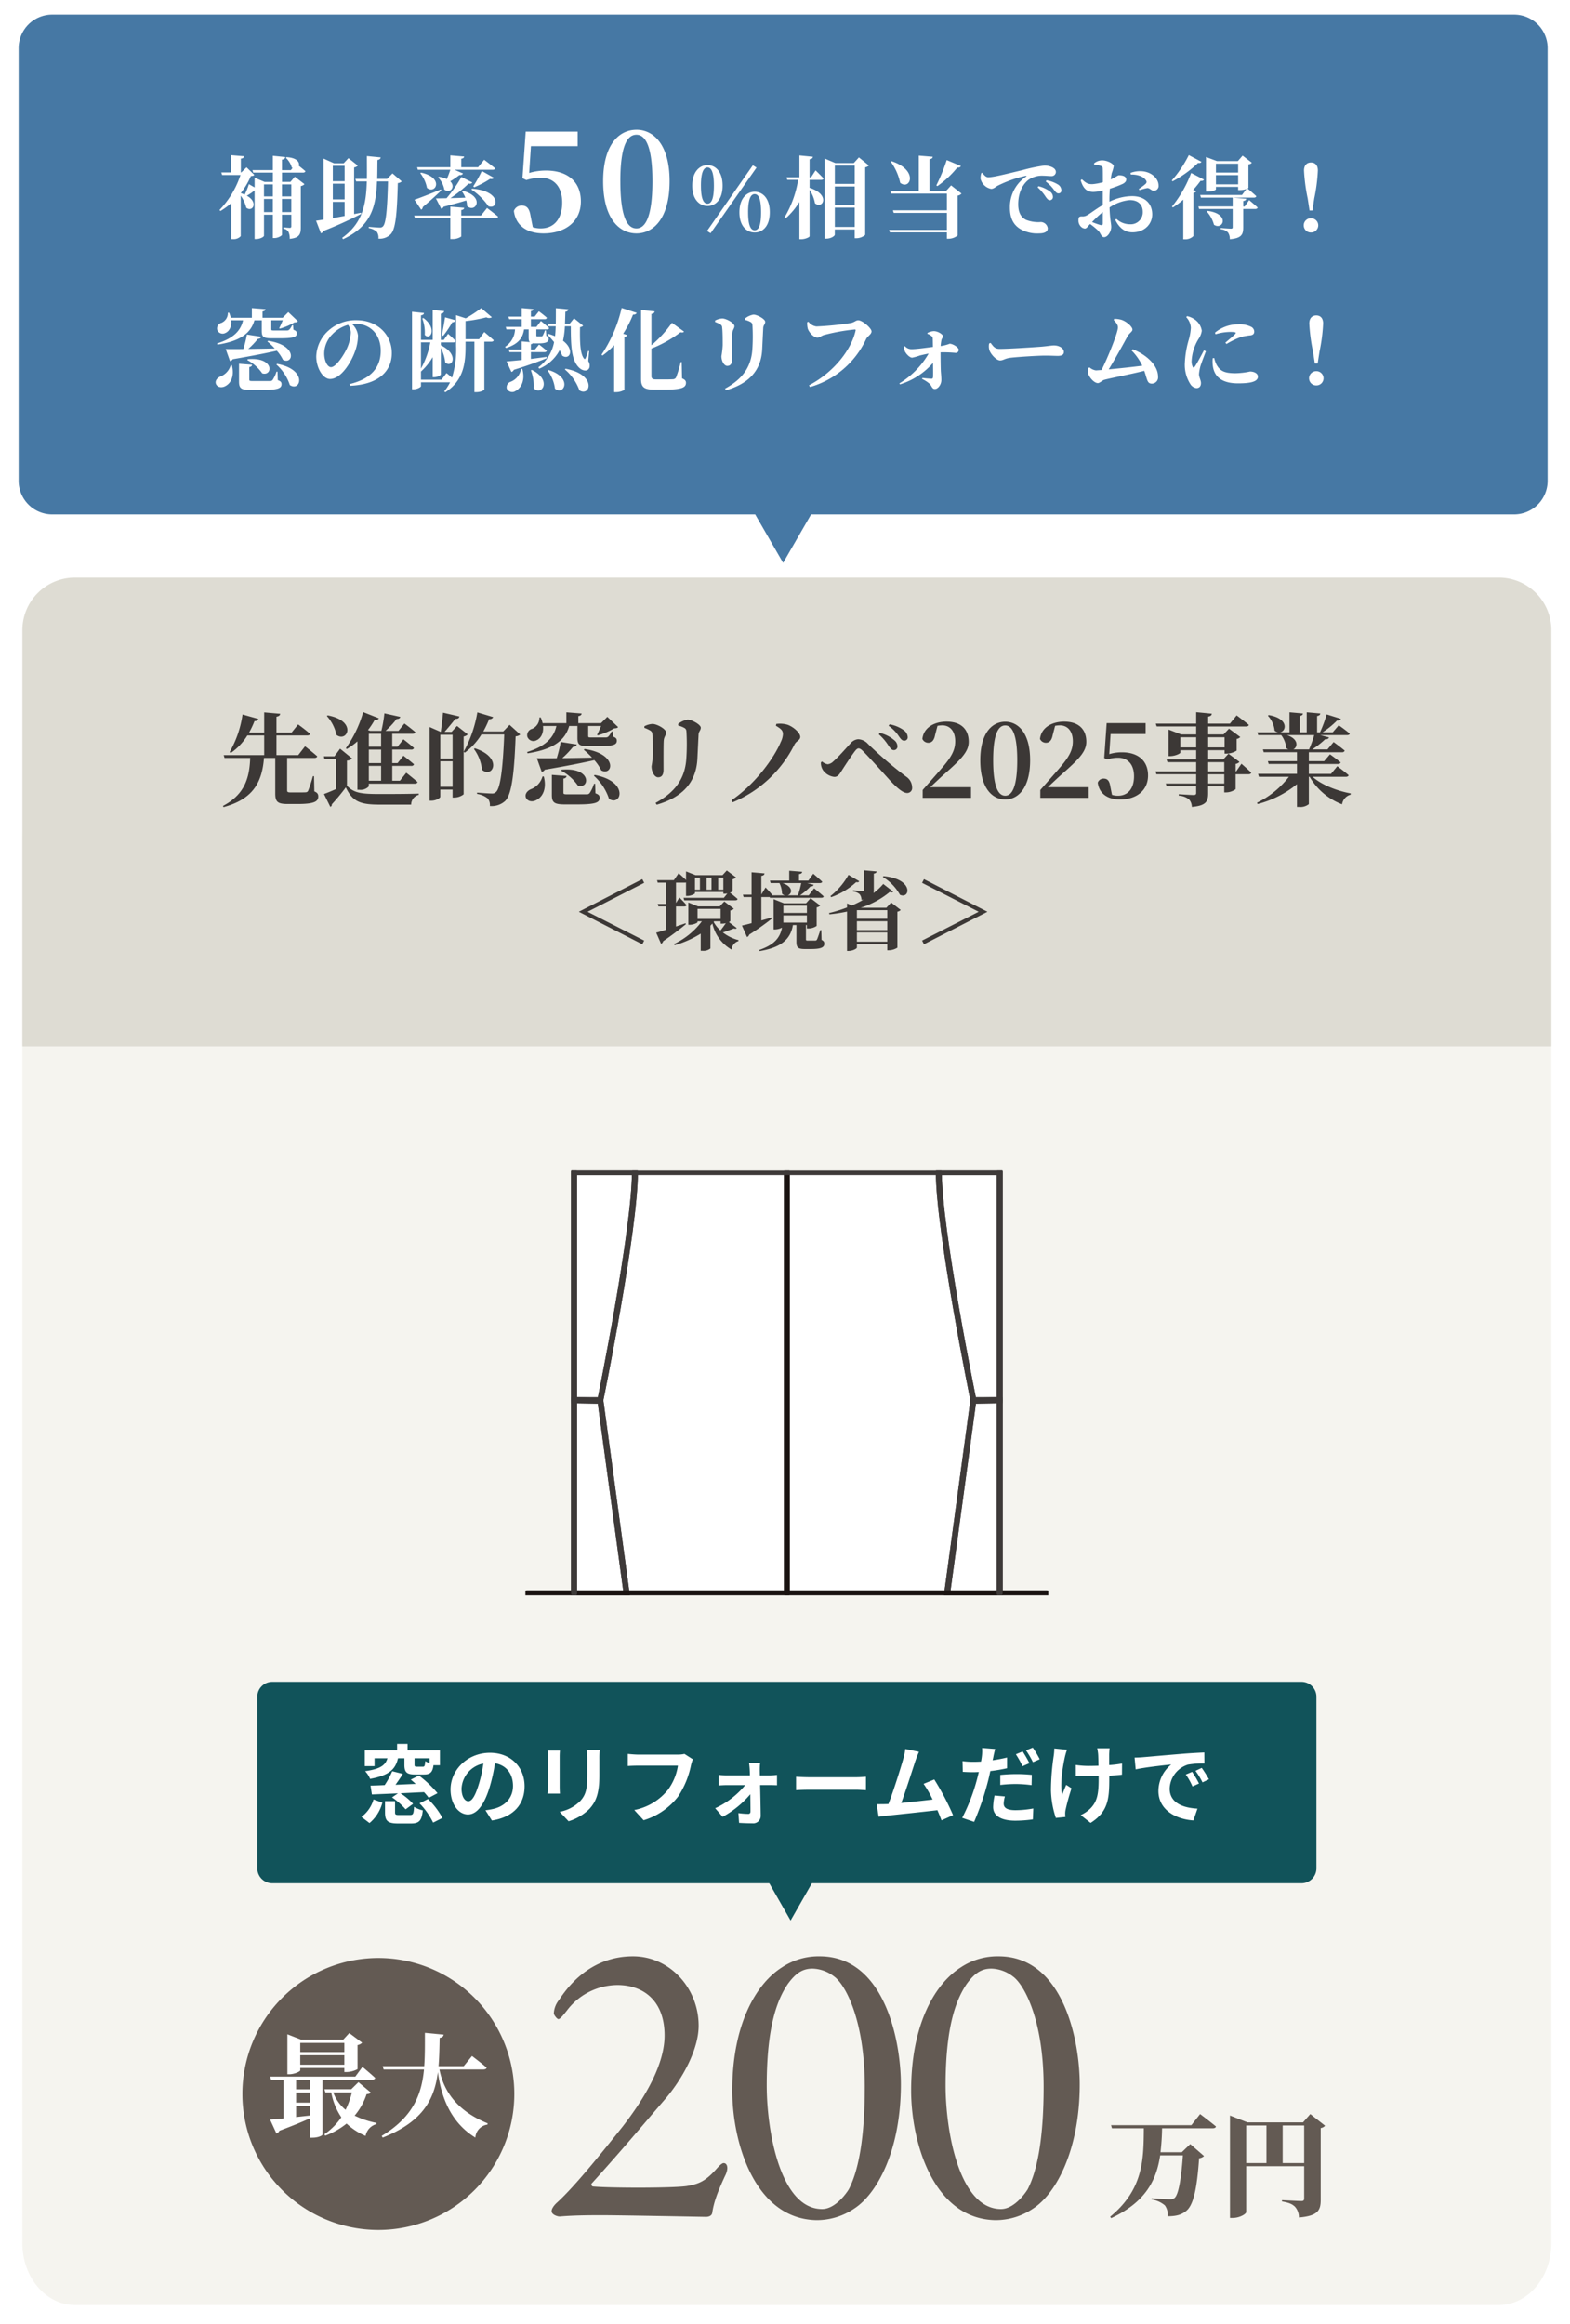
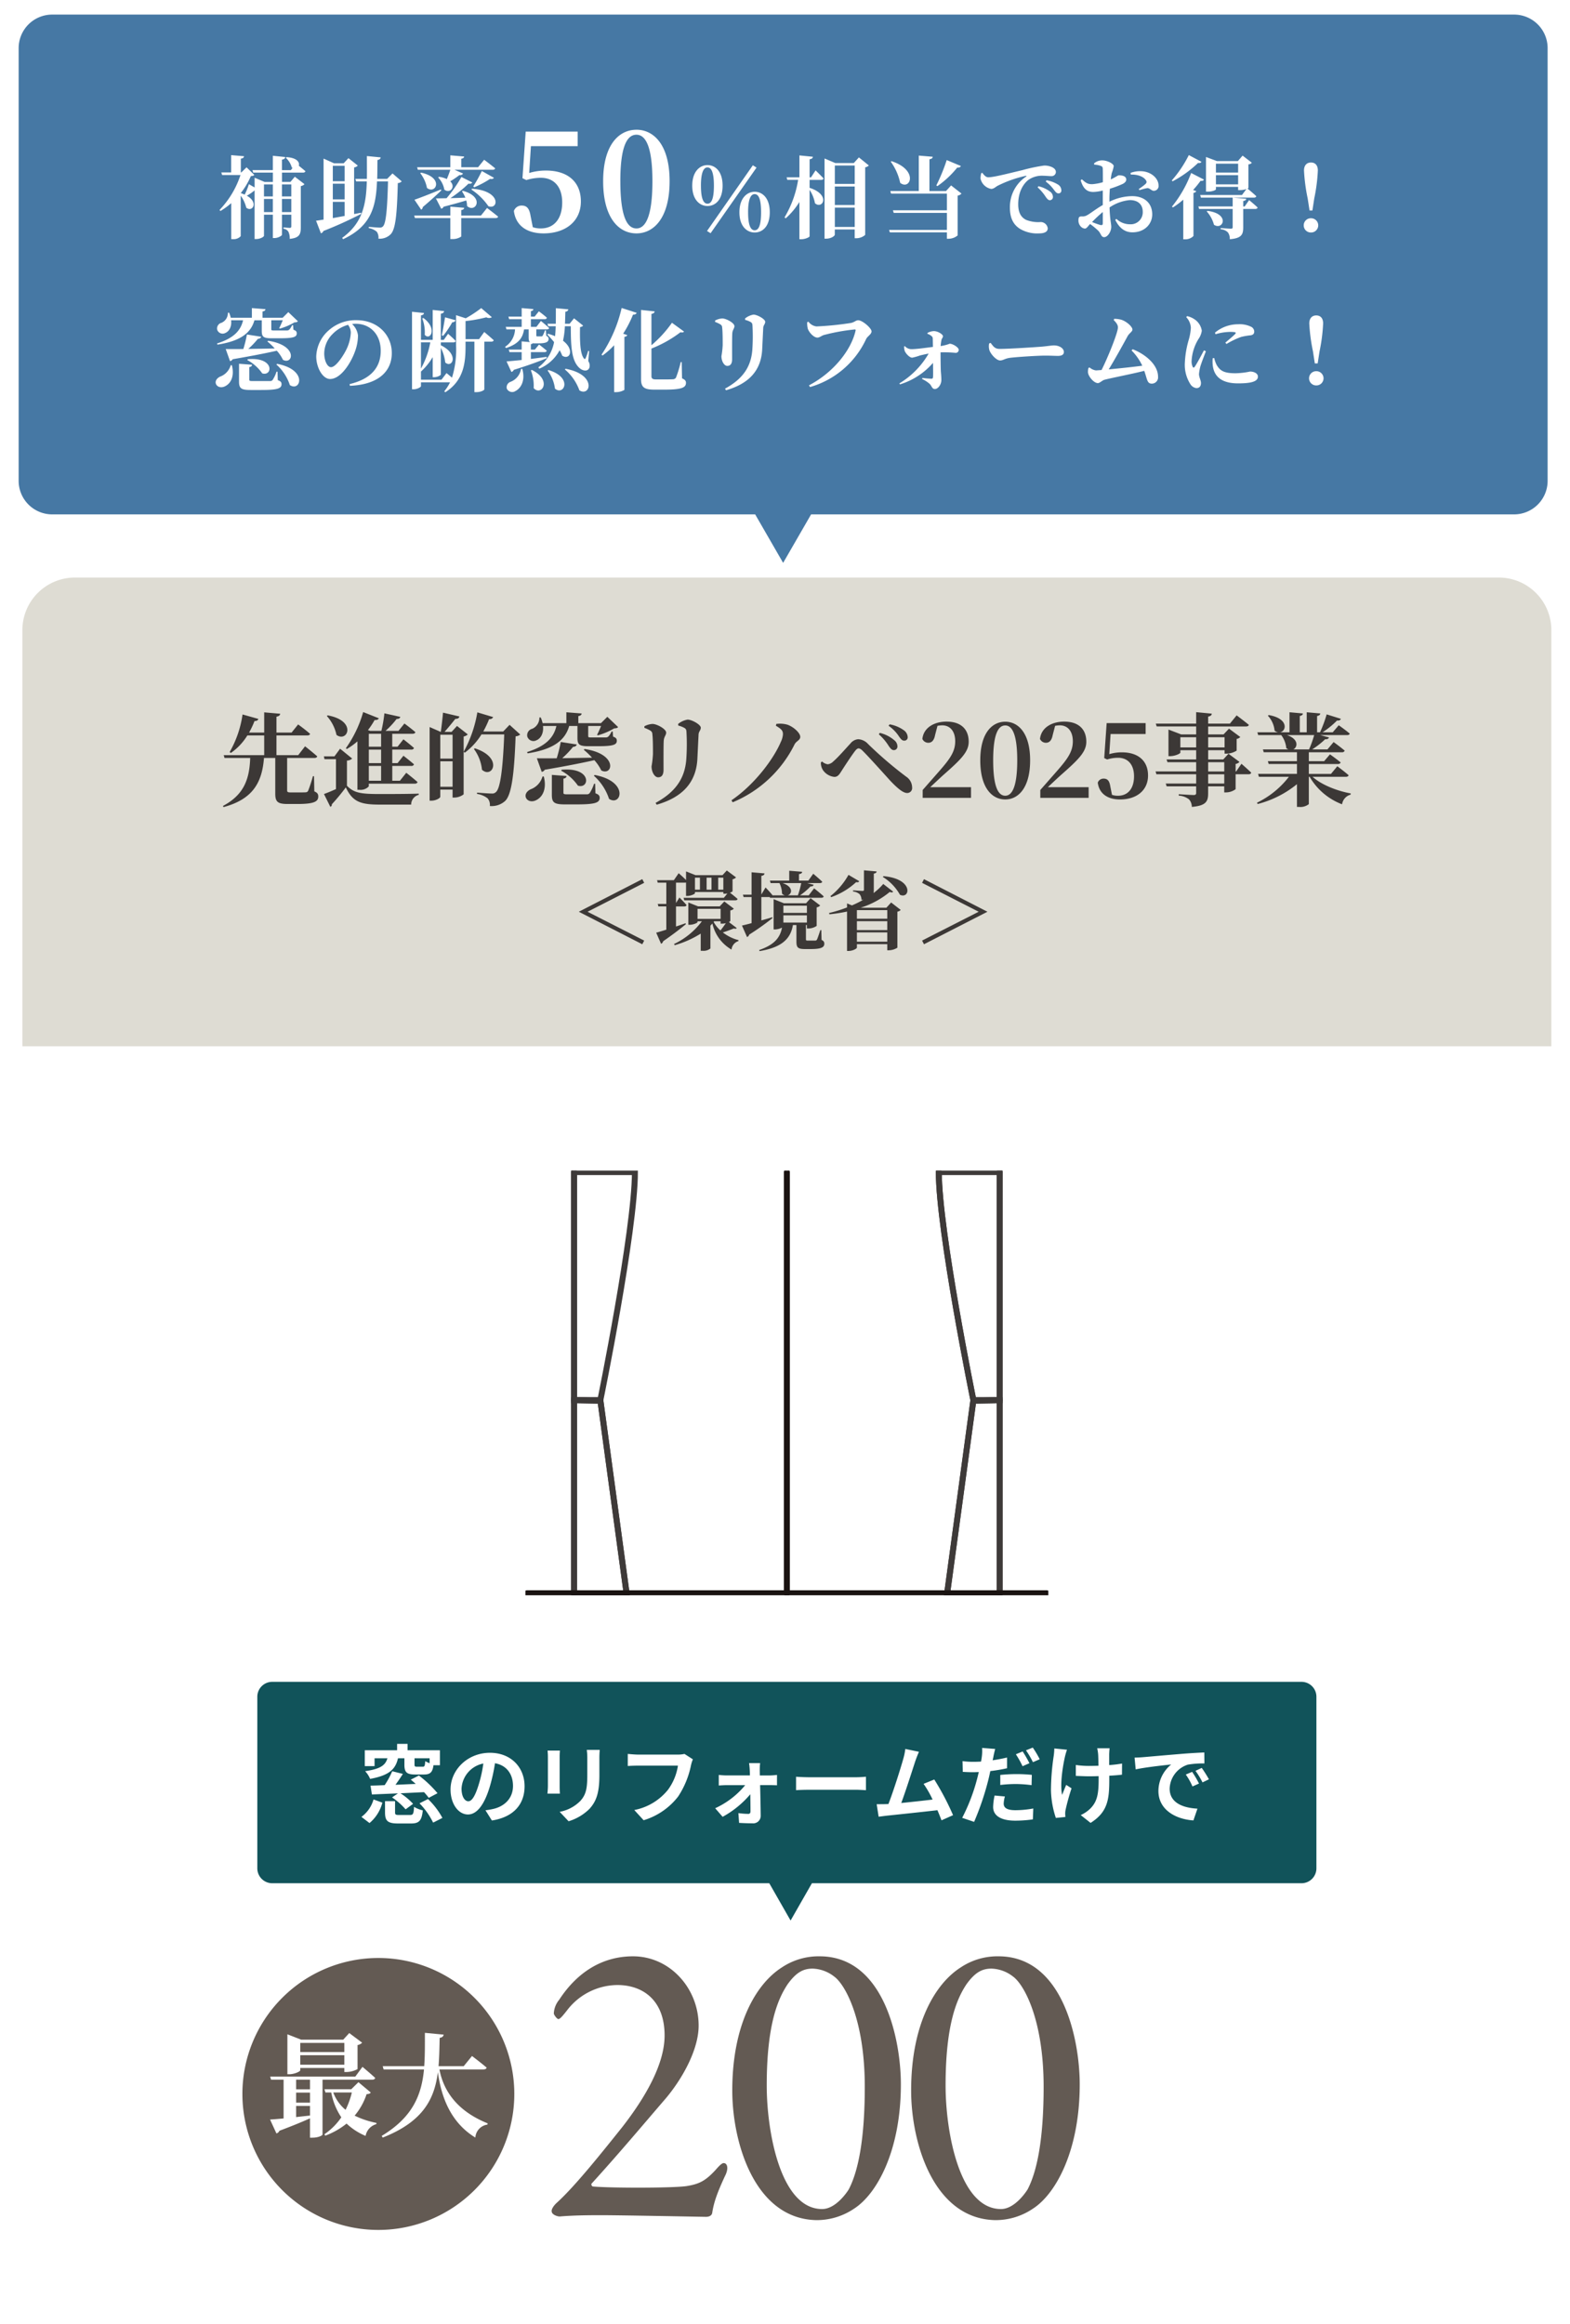
<svg xmlns="http://www.w3.org/2000/svg" width="421" height="623" viewBox="0 0 421 623">
  <defs>
    <filter id="パス_48980" x="62" y="521.954" width="78.912" height="78.912" filterUnits="userSpaceOnUse">
      <feOffset dy="2" input="SourceAlpha" />
      <feGaussianBlur stdDeviation="1" result="blur" />
      <feFlood flood-opacity="0.161" />
      <feComposite operator="in" in2="blur" />
      <feComposite in="SourceGraphic" />
    </filter>
    <clipPath id="clip-path">
      <rect id="長方形_28976" data-name="長方形 28976" width="140.222" height="113.855" fill="none" />
    </clipPath>
  </defs>
  <g id="_02" data-name="02" transform="translate(-11613 16109)">
    <path id="パス_157121" data-name="パス 157121" d="M-11.5,16877H-200a9,9,0,0,1-9-9v-116a9,9,0,0,1,9-9H192a9,9,0,0,1,9,9v116a9,9,0,0,1-9,9H3.5l-7.5,13Z" transform="translate(11827 -32848.09)" fill="#4678a4" />
    <path id="パス_157123" data-name="パス 157123" d="M-132.888-12.552v3.216h-2.5v-3.216Zm-2.5,7.416V-8.664h2.5v3.528Zm-4.824,0V-8.664h2.376v3.528Zm2.376-7.416v3.216h-2.376v-3.216Zm8.088-3.168c.336,0,.576-.12.648-.384-.528-.456-1.248-1.032-1.776-1.464.288-.84-.408-2.136-3.288-2.3l-.192.168a5.674,5.674,0,0,1,1.608,2.616c.072.048.12.072.192.12l-.456.576h-2.376V-19.2c.648-.1.84-.36.888-.7l-3.336-.336v3.84H-143.3l.192.672h5.28v2.5h-2.232l-2.664-1.128v2.616l-1.536-.888a17.5,17.5,0,0,1-1.128,2.808,8.835,8.835,0,0,0-1.056-.408,20.037,20.037,0,0,0,2.712-4.56c.528-.048.768-.1.912-.336l-2.064-2.016-1.416,1.368h-.12v-3.7c.624-.072.816-.312.864-.648l-3.456-.288v4.632h-2.64l.216.7h4.92a24.491,24.491,0,0,1-5.616,9.36l.24.288a20,20,0,0,0,2.9-2.112V2.112h.456a2.535,2.535,0,0,0,2.088-.792V-9.528a9.3,9.3,0,0,1,1.488,3.216c1.68,1.32,3.36-1.44.144-3.216a12.222,12.222,0,0,0,2.04-1.392h.048V2.088h.408c1.1,0,2.112-.6,2.112-.888V-4.44h2.376V1.824h.456c.912,0,1.992-.624,1.992-.888V-4.44h2.5v3.1c0,.288-.1.432-.408.432-.36,0-1.7-.12-1.7-.12v.36a1.684,1.684,0,0,1,1.344.84,4.063,4.063,0,0,1,.336,1.872c2.64-.264,2.976-1.272,2.976-3.1V-12.1a1.762,1.762,0,0,0,.984-.528l-2.592-1.992-1.176,1.392h-2.256v-2.5Zm7.992,7.848h3.168V-4.1c-1.128.192-2.184.408-3.168.576Zm3.168-9.672v4.128h-3.168v-4.128Zm0,9h-3.168v-4.2h3.168Zm4.416,3.576-1.872.36v-12.5a1.625,1.625,0,0,0,.984-.5l-2.5-1.992-1.272,1.368h-2.616l-2.784-1.248V-3.12c-.816.12-1.512.24-2.016.288l1.3,3.384a1.019,1.019,0,0,0,.672-.624,105.165,105.165,0,0,0,10.128-4.584Zm8.424-10.536-1.44,1.464h-2.664c.048-1.608.048-3.288.072-5.064.576-.1.816-.336.864-.7l-3.7-.36c0,2.184.024,4.2,0,6.12h-3.1l.216.672h2.856c-.168,6.336-1.2,11.232-6.6,15.144l.24.36c7.536-3.5,8.832-8.712,9.1-15.5h2.952c-.192,7.3-.528,11.3-1.368,12.072a1.044,1.044,0,0,1-.864.312c-.528,0-1.992-.12-2.928-.192V-.84a4.317,4.317,0,0,1,2.16.984,2.771,2.771,0,0,1,.432,1.848A4.177,4.177,0,0,0-106.272.84c1.3-1.3,1.728-5.016,1.944-13.752a1.608,1.608,0,0,0,1.056-.456Zm18.48.96a36.706,36.706,0,0,1-3.984,5.688c-1.2.024-2.184.048-2.856.048l1.416,2.76a.88.88,0,0,0,.648-.528c2.616-.672,4.584-1.224,6.072-1.68a5.314,5.314,0,0,1,.216,1.488c2.232,2.04,4.968-2.424-1.152-4.08l-.216.144A9.486,9.486,0,0,1-86.208-9c-1.416.048-2.784.1-4.008.12a32.266,32.266,0,0,0,4.848-3.888c.528.1.864-.048,1.008-.312Zm2.664,3.36A16.836,16.836,0,0,1-80.04-6.72c2.712,1.056,3.576-4.1-4.368-4.68Zm2.808-4.968a37.586,37.586,0,0,1-2.3,4.128l.264.24a26.027,26.027,0,0,0,4.248-2.256c.552.12.888-.048,1.032-.288Zm-17.16-.336h8.712c-.288.888-.624,1.752-.936,2.5a6.754,6.754,0,0,0-2.112-.6l-.216.168a6.342,6.342,0,0,1,1.656,3.264c1.56,1.176,3.12-.768,1.584-2.232a23.614,23.614,0,0,0,2.472-1.68.893.893,0,0,0,.96-.408l-2.28-1.008h10.224c.336,0,.6-.12.672-.384-1.128-.936-2.952-2.3-2.952-2.3L-82.8-17.16h-4.512v-2.28c.576-.1.744-.312.768-.6l-3.7-.312v3.192h-8.9Zm.648.912a9.356,9.356,0,0,1,1.8,3.96c2.328,1.848,4.7-2.736-1.584-4.1Zm5.544,4.368c-2.952,1.224-5.88,2.352-7.1,2.76l1.8,2.664a.837.837,0,0,0,.432-.7c2.3-1.944,3.912-3.432,4.968-4.464ZM-82.032-4.2h-5.28V-5.688c.576-.072.744-.312.792-.6L-90.24-6.6v2.4h-9.7l.216.672h9.48V2.088h.528a4,4,0,0,0,2.4-.672V-3.528h9.192c.36,0,.624-.12.7-.384C-78.576-4.872-80.4-6.24-80.4-6.24Zm13.4-18.624H-56.1v-3.888H-70.032L-70.9-14.22l1.044.5a12.908,12.908,0,0,1,3.888-.612c3.492,0,5.724,2.376,5.724,6.624,0,4.392-2.2,6.948-5.724,6.948a6.5,6.5,0,0,1-2.16-.324l-.612-3.1c-.324-1.98-1.044-2.7-2.34-2.7A2.157,2.157,0,0,0-73.2-5.436c.468,3.78,3.312,6.012,7.956,6.012,5.9,0,10.008-3.24,10.008-8.568s-3.636-8.28-9.324-8.28a15.35,15.35,0,0,0-4.536.648Zm23.976,9.4c0-9.864,2.016-12.456,4.32-12.456,2.232,0,4.284,2.628,4.284,12.456,0,9.972-2.052,12.672-4.284,12.672C-42.636-.756-44.652-3.42-44.652-13.428Zm4.32-13.788c-4.68,0-8.928,4-8.928,13.788,0,9.936,4.248,14,8.928,14,4.608,0,8.892-4.068,8.892-14C-31.44-23.22-35.724-27.216-40.332-27.216Zm17.292,15c0-3.744.792-4.9,1.752-4.9.984,0,1.728,1.152,1.728,4.9,0,3.7-.72,4.824-1.728,4.824C-22.272-7.392-23.04-8.52-23.04-12.216Zm12.648,7.128c0-3.72.792-4.872,1.752-4.872,1.008,0,1.728,1.152,1.728,4.872,0,3.7-.72,4.824-1.728,4.824C-9.624-.264-10.392-1.392-10.392-5.088Zm1.752-5.5c-2.016,0-4.08,1.68-4.08,5.5S-10.656.336-8.64.336c2.088,0,4.056-1.608,4.056-5.424S-6.552-10.584-8.64-10.584Zm-12.648-7.152c-2.016,0-4.08,1.68-4.08,5.52,0,3.816,2.064,5.448,4.08,5.448,2.088,0,4.056-1.632,4.056-5.448C-17.232-16.056-19.2-17.736-21.288-17.736Zm.84,18.264L-8.136-17.064l-.984-.624L-21.408-.072Zm29.64-14.3c.336,0,.576-.12.648-.384C9.072-15,7.7-16.32,7.7-16.32L6.48-14.448H6.1V-19.3c.648-.1.816-.312.888-.672l-3.624-.36v5.88H-.072l.192.672h2.9A28.258,28.258,0,0,1-.624-3.72l.312.264A20.076,20.076,0,0,0,3.36-7.848V2.136h.552c1.032,0,2.184-.552,2.184-.792V-11.088a9.6,9.6,0,0,1,1.44,3.576c2.016,1.776,4.32-2.28-1.44-4.128v-2.136ZM12.864-1.152V-6.336h5.328v5.184ZM18.192-12v4.968H12.864V-12Zm0-5.616v4.92H12.864v-4.92ZM19.32-19.8l-1.368,1.512H12.984L10.1-19.512v21.5h.456c1.248,0,2.3-.7,2.3-1.08V-.48h5.328V1.872h.432A3.662,3.662,0,0,0,21,.984v-18.12a1.858,1.858,0,0,0,.984-.5Zm23.544.72a50.006,50.006,0,0,1-2.784,6.792l.288.192A25.826,25.826,0,0,0,45.7-17.088c.528.072.84-.12.96-.408Zm-15,.432a14.928,14.928,0,0,1,2.52,5.664c2.688,2.136,5.064-3.384-2.328-5.808Zm16.176,6.36-1.368,1.512h-4.44V-19.3c.648-.1.84-.336.888-.672l-3.744-.312v9.5H27.744l.192.7H42.912v4.464H28.44l.216.7H42.912V-.36h-15.5l.216.672H42.912v1.7h.456a3.833,3.833,0,0,0,2.424-.888V-9.552a1.665,1.665,0,0,0,1.032-.552Zm8.088-3.288a5.094,5.094,0,0,0-.192,1.488,3.6,3.6,0,0,0,2.856,2.736c.672,0,1.176-.528,1.68-.816a31.975,31.975,0,0,1,7.584-2.688c.24-.072.264.072.072.216a9.8,9.8,0,0,0-4.32,8.28c0,3.048,1.08,4.7,2.736,5.736a9.074,9.074,0,0,0,5.112,1.2c1.1,0,2.3-.264,2.3-1.368a1.928,1.928,0,0,0-1.848-1.68,8.875,8.875,0,0,1-4.008-.6c-.84-.456-2.064-1.368-2.064-4.152,0-4.08,2.016-6.048,2.88-6.648a6.383,6.383,0,0,1,3.84-1.008c.672,0,1.464.1,2.112.1a1.146,1.146,0,0,0,1.272-1.08c0-.648-.48-1.08-1.128-1.368a4.831,4.831,0,0,0-2.04-.384,46.307,46.307,0,0,0-5.808,1.224c-4.224,1.008-7.728,1.92-9.168,1.92-.624,0-1.152-.6-1.584-1.2Zm17.3,2.256a10,10,0,0,1,2.184,2.208c.456.6.744.96,1.2.96a.746.746,0,0,0,.792-.84,1.833,1.833,0,0,0-.84-1.488,8.365,8.365,0,0,0-3.144-1.176Zm-2.184,1.56a12.2,12.2,0,0,1,2.136,2.5c.384.552.7.912,1.08.936a.838.838,0,0,0,.888-.864,1.778,1.778,0,0,0-.672-1.368,8.194,8.194,0,0,0-3.216-1.512ZM84.72-2.16c0,.432-.168.6-.672.48a19.842,19.842,0,0,1-2.208-.792A35.1,35.1,0,0,1,84.72-5.16Zm1.776-6.5c0-.84.048-1.8.12-2.736a27.275,27.275,0,0,0,3.456-1.3c.6-.312.96-.72.936-1.2-.048-1.128-1.68-1.1-2.016-1.1-.288.024-.864.528-2.136,1.1a14.41,14.41,0,0,1,.264-1.7,9.563,9.563,0,0,0,.528-1.848c0-.7-1.8-1.56-3.072-1.56a3.346,3.346,0,0,0-2.208.816l.072.336a5.845,5.845,0,0,1,1.7.312c.408.168.576.264.576.984.024.6.024,1.944.024,3.408a13.861,13.861,0,0,1-2.808.528c-1.128.024-1.68-.24-2.808-1.3l-.336.24c.72,2.52,1.92,3.144,3.408,3.144a11.5,11.5,0,0,0,2.52-.384v3.888c-1.7.96-3.456,2.352-4.176,2.712a2.3,2.3,0,0,1-1.44.336c-.72,0-.912.192-.912,1.128a2.267,2.267,0,0,0,.648,1.608,1.6,1.6,0,0,0,1.08.528c.456,0,.72-.5,1.392-1.224A19.782,19.782,0,0,1,83.5-.144c.744.744.744,1.728,1.584,1.728.96,0,1.9-1.536,1.9-2.736,0-.936-.336-1.728-.456-5.232a11.519,11.519,0,0,1,5.424-1.968c2.52,0,3.48,1.488,3.48,3.12a3.213,3.213,0,0,1-3.408,3.36,5.254,5.254,0,0,1-3.648-1.44l-.312.264c.984,1.992,2.4,3.336,4.608,3.336,3.312,0,5.3-2.28,5.3-4.8,0-3.144-2.232-4.9-5.4-4.9A14.083,14.083,0,0,0,86.5-7.92Zm5.736-6.528c1.464-.072,3.336.36,4.08,1.56.24.408.168.624-.144.96a16.721,16.721,0,0,1-1.8,1.344l.192.312a14.166,14.166,0,0,1,2.088-.552c.648-.048,1.176.768,1.776.72a1.287,1.287,0,0,0,1.248-1.44c-.024-1.776-1.728-3.456-4.08-3.768a7.22,7.22,0,0,0-3.432.408Zm15.552-5.232a31.457,31.457,0,0,1-4.56,6.792l.216.24a29.868,29.868,0,0,0,6.816-4.92c.576.072.792-.072.912-.312Zm.624,4.8a31.942,31.942,0,0,1-5.136,9l.24.24A21.6,21.6,0,0,0,106.3-8.472V2.16h.5a3.019,3.019,0,0,0,2.232-.888V-10.272c.432-.1.672-.264.744-.48l-.84-.312a27.159,27.159,0,0,0,1.992-2.448c.6.048.792-.1.912-.336Zm4.176,10.3a8.8,8.8,0,0,1,1.944,3.576c2.4,1.608,4.464-2.928-1.728-3.72Zm2.472-7.248v-2.472h5.952v2.472Zm5.952-5.544v2.376h-5.952V-18.12Zm2.76.168a1.161,1.161,0,0,0,.912-.432l-2.472-1.9-1.272,1.464H115.32l-2.928-1.1v9.288h.48c1.368,0,2.184-.456,2.184-.624V-11.9h5.952v.864h.48a5.065,5.065,0,0,0,1.752-.288l-1.2,1.608H110.832l.192.7h14.208c.336,0,.576-.12.648-.384-.792-.744-1.968-1.728-2.352-2.04.144-.072.24-.144.24-.192Zm-1.008,11.3h-.384V-8.112c.528-.072.768-.264.816-.6l-3.648-.312v2.376h-9.192l.192.672h9v4.9c0,.264-.1.384-.456.384-.456,0-2.76-.168-2.76-.168v.336a2.925,2.925,0,0,1,1.944.84,2.951,2.951,0,0,1,.5,1.824c3.168-.264,3.6-1.272,3.6-3.168V-5.976h3.216c.336,0,.576-.12.648-.384-.84-.816-2.28-1.992-2.28-1.992ZM140.52.336a1.921,1.921,0,0,0,1.968-1.92,1.917,1.917,0,0,0-1.968-1.9,1.89,1.89,0,0,0-1.92,1.9A1.9,1.9,0,0,0,140.52.336Zm.024-18.768c-1.08,0-1.872.7-1.872,2.16a47.758,47.758,0,0,0,.984,7.464l.5,3.24h.768l.5-3.24a46.42,46.42,0,0,0,.96-7.464C142.392-17.736,141.624-18.432,140.544-18.432Zm-286.368,42.3c-.672,3.024-2.856,4.92-6.984,6.216l.12.312c5.448-.84,8.856-2.688,9.912-6.528h1.968v2.784c0,1.584.36,2.04,2.592,2.04h2.232c3.7,0,4.56-.336,4.56-1.3,0-.456-.168-.744-.888-.984l-.1-1.224h-.264a3.928,3.928,0,0,1-.792,1.224.988.988,0,0,1-.6.192h-3.48c-.648,0-.7-.072-.7-.336v-2.4h3.072c-.288.7-.648,1.536-.96,2.112l.192.12a16.354,16.354,0,0,0,3.888-1.656c.5-.024.768-.1.936-.312l-2.568-2.448-1.512,1.512h-5.4v-1.68c.576-.1.744-.312.792-.624l-3.648-.288v2.592h-5.664a7.031,7.031,0,0,0-.456-1.368l-.312.024a2.859,2.859,0,0,1-1.7,2.688,1.576,1.576,0,0,0-1.176,1.848,1.535,1.535,0,0,0,2.184.888c.984-.408,1.752-1.608,1.56-3.408Zm6.528,5.688a17.561,17.561,0,0,1,1.968,1.872c-2.544.048-4.992.1-7.1.12a21.835,21.835,0,0,0,2.568-2.688c.552-.048.816-.264.888-.576l-3.816-.6a30.51,30.51,0,0,1-.96,3.888c-2.016.024-3.672.024-4.728,0l1.152,3.24a1,1,0,0,0,.72-.5c5.3-.912,9.072-1.656,11.832-2.28a10.491,10.491,0,0,1,1.656,2.448c2.736,1.416,4.08-3.912-3.984-5.112Zm-5.4,4.968a11.56,11.56,0,0,1,4.008,3.576c2.808.888,3.408-4.44-3.864-3.792Zm-4.44,1.392a4.573,4.573,0,0,1-2.88,3.072c-2.3,1.2-.792,3.552,1.272,2.616,1.9-.864,2.592-3.1,1.92-5.688Zm12.552,1.728h-.264a9.152,9.152,0,0,1-1.032,2.208.806.806,0,0,1-.7.312h-4.656c-.816,0-.912-.072-.912-.408V36.416c.48-.072.72-.312.744-.624l-3.5-.264V40.28c0,1.824.528,2.28,3.12,2.28h2.808c4.344,0,5.472-.384,5.472-1.56,0-.48-.192-.792-1.008-1.08Zm-.312-1.92a12.76,12.76,0,0,1,3.624,5.52c2.88,1.9,4.872-4.128-3.408-5.688Zm19.968-8.568a11.555,11.555,0,0,1-1.08,4.32c-.768,1.656-2.88,4.968-4.224,4.968-1.008,0-1.824-1.776-1.824-3.672a7.4,7.4,0,0,1,2.16-5.136,9.283,9.283,0,0,1,4.224-2.544A3.533,3.533,0,0,1-116.928,27.152Zm-.24,14.28c8.064-.336,11.232-4.224,11.232-8.76,0-4.992-3.912-8.832-9.432-8.832a10.779,10.779,0,0,0-7.3,2.568,9.7,9.7,0,0,0-3.528,7.128c0,3.12,1.776,6.072,3.7,6.072,2.928,0,5.616-4.368,6.7-7.416a12.662,12.662,0,0,0,.792-4.272,4.973,4.973,0,0,0-1.584-3.048,6.463,6.463,0,0,1,.96-.072c3.888,0,6.72,2.832,6.72,7.248,0,4.152-2.28,7.488-8.352,8.928ZM-92.16,28.04a28.384,28.384,0,0,0,2.448-3.648.882.882,0,0,0,.888-.528l-2.832-.792c-.264,1.656-.6,3.6-.888,4.824Zm-5.616-4.68a10.417,10.417,0,0,1,.672,4.416c1.44,1.632,3.5-1.632-.336-4.512Zm-.288,6.432h2.448a23.1,23.1,0,0,1-2.5,7.032v-7.2Zm15.528-.864H-86.16V24.08a37.823,37.823,0,0,0,5.568-1.008,1.483,1.483,0,0,0,1.488-.024L-81.96,20.6a31.929,31.929,0,0,1-4.152,2.736L-88.7,22.5v8.232a25.056,25.056,0,0,1-1.1,8.52c-.744-.648-1.464-1.224-1.464-1.224L-92.616,39.8h-5.5V37.616a16.7,16.7,0,0,0,3.144-3.864v5.376h.408c.864,0,1.776-.5,1.776-.744v-7.1a10.874,10.874,0,0,1,1.176,3.888c1.824,1.7,3.888-2.112-1.176-4.608v-.768h3.36c.336,0,.576-.12.624-.384-.744-.792-2.04-1.92-2.04-1.92l-1.152,1.632h-.792V22.112c.624-.1.816-.36.888-.7l-3.072-.312V29.12h-3.144V22.544c.6-.1.768-.312.816-.624l-3.216-.336V42.368h.456c.912,0,1.944-.576,1.944-.84V40.5h7.8a12.594,12.594,0,0,1-1.56,2.424l.288.24c5.04-3.192,5.424-8.112,5.424-12.384V29.6h2.376V43.136h.48c1.392,0,2.184-.576,2.184-.744V29.6h1.848c.336,0,.6-.12.672-.384-.96-.888-2.544-2.208-2.544-2.208Zm8.664,8.784a.915.915,0,0,0,.648-.552c4.032-1.248,6.84-2.3,8.856-3.144l-.048-.336c-1.44.192-2.88.384-4.224.552V32.408h3.624c.336,0,.576-.12.624-.384-.792-.7-2.064-1.656-2.064-1.656l-1.128,1.368H-68.64V30.272c.264-.048.432-.12.5-.24a4.254,4.254,0,0,0,.576.024h.984c2.016,0,2.688-.384,2.688-1.176,0-.36-.12-.624-.624-.84l-.1-1.488h-.24A9.111,9.111,0,0,1-65.5,28.04a.412.412,0,0,1-.36.144h-1.008c-.264,0-.312-.048-.312-.264V26.312h2.808c.336,0,.576-.12.624-.36-.816-.792-2.208-1.9-2.208-1.9l-1.2,1.584H-68.64V23.576h3.672a.574.574,0,0,0,.624-.384c-.816-.744-2.16-1.728-2.16-1.728l-1.128,1.416H-68.64V21.416c.48-.072.648-.264.672-.552l-3.144-.264v2.28h-3.552l.192.7h3.36V25.64h-4.272l.192.672h2.3a5.849,5.849,0,0,1-2.688,4.68l.288.312c3.624-1.176,4.488-2.976,4.824-4.992h1.224v2.04c0,.648.048,1.1.336,1.368l-2.208-.192v2.208h-3.456l.192.672h3.264V34.52c-1.7.168-3.144.312-4.056.384Zm2.592-.816a4.468,4.468,0,0,1-2.832,3.48A1.548,1.548,0,0,0-75.1,42.2a1.6,1.6,0,0,0,2.352.624c1.392-.72,2.688-2.736,1.8-5.928Zm2.64.408a11.319,11.319,0,0,1,.744,4.752c2.088,2.28,5.088-2.112-.48-4.872Zm4.488.048A10.347,10.347,0,0,1-62.184,42.2c2.424,2.016,4.872-3.024-1.752-4.992Zm4.608-.312a13.2,13.2,0,0,1,3.912,5.616c2.928,1.848,4.8-4.224-3.7-5.784Zm6.528-4.92-.264-.048a14.507,14.507,0,0,1-.7,1.992c-.144.24-.24.264-.384.1-1.056-1.176-1.176-4.464-1.1-8.472a1.311,1.311,0,0,0,.84-.384l-2.448-1.968L-58.248,24.8H-59.5c.048-1.032.072-2.112.1-3.216.528-.072.744-.312.792-.648l-3.336-.312c0,1.464,0,2.856-.024,4.176H-64.2l.216.672h1.992c-.024.936-.072,1.824-.168,2.664a15.034,15.034,0,0,0-1.848-.648l-.24.192a26.509,26.509,0,0,1,1.824,2.04,10.877,10.877,0,0,1-4.224,6.768l.264.36A11.021,11.021,0,0,0-60.936,31.9a8.939,8.939,0,0,1,.7,1.464c2.016,1.3,3.408-1.584.216-4.008a24.551,24.551,0,0,0,.5-3.888h1.584c0,5.568.192,9.576,2.568,11.4.72.528,1.944.816,2.4-.24a2.135,2.135,0,0,0-.288-1.824Zm3.576,1.2a19.783,19.783,0,0,0,3.12-2.76V43.136h.5a4.5,4.5,0,0,0,2.256-.6V28.328c.456-.1.672-.24.768-.48l-1.1-.384a29.207,29.207,0,0,0,2.64-5.112c.576.024.864-.192.984-.48l-4.032-1.3A37.506,37.506,0,0,1-49.7,33.1Zm21.24,1.752h-.264a30.135,30.135,0,0,1-1.272,4.176.971.971,0,0,1-.744.432c-.408.024-1.152.048-2.112.048H-35.04c-.984,0-1.272-.24-1.272-.888V31.448a32.04,32.04,0,0,0,7.776-4.368c.552.12.816.024.96-.192l-3.24-2.352a31.575,31.575,0,0,1-5.5,6.024v-8.4c.6-.1.84-.36.864-.672L-39.1,21.1V39.656c0,2.256.936,2.808,3.6,2.808h2.688c4.56,0,5.76-.528,5.76-1.824,0-.5-.24-.84-1.056-1.2Zm21.576-3.264c.072-1.464.216-4.536.288-5.928.048-.72.528-.984.528-1.608,0-.72-2.136-1.92-3.144-1.92a4.869,4.869,0,0,0-2.256,1.032l.024.384a5.824,5.824,0,0,1,1.44.552c.456.264.5.528.528,1.08a52.408,52.408,0,0,1-.048,6.408c-.36,4.752-2.76,7.9-7.32,10.392l.264.432C-10.392,40.928-6.96,37.544-6.624,31.808ZM-17.88,24.944a.956.956,0,0,1,.528.888c.144.984.144,3.528.144,4.7a22.935,22.935,0,0,1-.336,2.952c0,1.416.768,2.616,1.56,2.616.816,0,1.3-.528,1.3-1.8,0-1.632-.024-5.856.048-6.888.048-.984.576-1.344.576-1.968,0-.864-2.208-2.064-3.264-2.064a4.745,4.745,0,0,0-1.92.552v.384A7.392,7.392,0,0,1-17.88,24.944Zm23.664-.7-.336.144a6.265,6.265,0,0,0,.144,1.656c.24.912,1.536,2.472,2.616,2.472.552,0,1.176-.552,1.728-.7a52.7,52.7,0,0,1,8.28-1.488c.168,0,.264.072.216.288C17.256,31.88,12.48,37.88,5.928,41.312l.288.456A23.814,23.814,0,0,0,21.264,28.88c.384-.768,1.44-1.248,1.44-2.04,0-.864-2.448-2.976-3.552-2.976-.672,0-.96.5-1.944.72a82.62,82.62,0,0,1-9.264.936A3.165,3.165,0,0,1,5.784,24.248Zm31.9,3.24a3.52,3.52,0,0,1,1.056.576.888.888,0,0,1,.384.792c.024.6.024,1.512.048,2.16-1.968.24-4.344.6-5.808.6a2.364,2.364,0,0,1-1.728-.816l-.192.1a3.354,3.354,0,0,0,.168,1.2c.216.6,1.248,1.8,1.992,1.8a13.881,13.881,0,0,0,2.112-.6c.648-.144,1.416-.336,2.3-.5a22.294,22.294,0,0,1-7.848,7.992l.168.264a19.2,19.2,0,0,0,8.856-5.76c.024,1.8.048,3.312,0,3.84-.024.264-.168.432-.432.408a20.5,20.5,0,0,1-2.4-.216l-.1.288a8.669,8.669,0,0,1,1.992,1.272C38.9,41.5,38.9,42.3,39.7,42.3s1.728-1.152,1.728-2.424c0-.888-.1-1.752-.144-2.4-.048-1.32-.072-3.576-.072-5.016a34.236,34.236,0,0,1,4.032.144.8.8,0,0,0,.84-.816c0-.648-1.584-1.632-2.424-1.632a11.024,11.024,0,0,1-2.424.624,12.41,12.41,0,0,1,.192-1.512c.1-.576.432-.72.432-1.128,0-.456-1.3-1.368-2.472-1.368a3.957,3.957,0,0,0-1.7.5ZM54.24,30.08a3.9,3.9,0,0,0,.072,1.824c.432,1.176,1.92,2.736,2.856,2.736.912,0,1.272-.576,3-.744,1.848-.216,7.224-.552,9.048-.552,1.68,0,2.52.072,3.48.072,1.008,0,1.584-.336,1.584-1.032,0-1.032-1.248-1.776-2.688-1.776-.576,0-1.656.192-3.264.336-1.464.12-8.712.6-11.28.6-1.272,0-1.68-.648-2.4-1.608Zm38.184,1.872a14.491,14.491,0,0,1,2.88,4.1c-2.3.312-6.168.72-9,.984,1.8-2.928,3.888-6.744,5.064-8.9.432-.792,1.3-1.224,1.3-1.776,0-.744-1.536-2.184-3-2.64a7.18,7.18,0,0,0-1.9-.24l-.12.336c.792.792,1.128,1.344,1.128,1.968,0,1.368-2.64,7.944-4.392,11.424-.768.048-1.32.1-1.512.1a3.242,3.242,0,0,1-1.7-.792l-.312.144a4.357,4.357,0,0,0-.12,1.152c.072,1.08,1.56,2.9,2.664,2.9.5,0,1.224-.768,1.752-.888,1.752-.48,7.3-1.536,10.68-2.4.84,2.376.744,3.432,2.04,3.432a1.678,1.678,0,0,0,1.656-1.872c0-3.144-3.288-5.976-6.792-7.344Zm19.416-.024c-.624,1.2-1.848,3.5-2.448,4.368-.24.36-.456.336-.6-.024a3.456,3.456,0,0,1-.264-1.512,12.55,12.55,0,0,1,1.824-5.832,5.188,5.188,0,0,0,.912-2.256,4.469,4.469,0,0,0-2.04-3.12,5.442,5.442,0,0,0-1.9-.792l-.24.264a4.475,4.475,0,0,1,1.248,2.832,14.379,14.379,0,0,1-.552,3.192,25.61,25.61,0,0,0-1.056,6.168,9.606,9.606,0,0,0,1.464,5.76,2.241,2.241,0,0,0,1.632,1.08c.792,0,1.224-.5,1.224-1.368,0-.72-.528-1.536-.528-2.4a11.828,11.828,0,0,1,.312-1.848c.216-.888,1.056-2.976,1.536-4.272Zm2.352,2.112a9.522,9.522,0,0,0,.024,2.016c.36,2.784,2.232,4.728,6.768,4.728,2.9,0,5.328-.312,5.328-1.8,0-.912-1.08-1.368-2.112-1.368a20.246,20.246,0,0,1-3.912.456c-3,0-4.128-.624-5.064-2.28a7.608,7.608,0,0,1-.624-1.8Zm.768-6.432a14.259,14.259,0,0,1,3.888-.624c1.752,0,1.632.24,1.392.528-.408.456-1.608,1.464-2.664,2.352l.312.36a21.645,21.645,0,0,1,3.96-1.9,18.442,18.442,0,0,1,2.568-.432c.6-.12.912-.408.912-1.008a1.479,1.479,0,0,0-.936-1.32,7,7,0,0,0-3.408-.624,9.6,9.6,0,0,0-6.192,2.256Zm26.976,13.728a1.909,1.909,0,1,0,0-3.816,1.908,1.908,0,1,0,0,3.816Zm.024-18.768c-1.08,0-1.872.7-1.872,2.16a47.758,47.758,0,0,0,.984,7.464l.5,3.24h.768l.5-3.24a46.42,46.42,0,0,0,.96-7.464C143.808,23.264,143.04,22.568,141.96,22.568Z" transform="translate(11824 -16047)" fill="#fff" />
-     <path id="パス_157102" data-name="パス 157102" d="M14.1,0H395.9C403.688,0,410,7.418,410,16.569V393.52c0,9.151-6.312,16.569-14.1,16.569H14.1c-7.786,0-14.1-7.418-14.1-16.569V16.569C0,7.418,6.312,0,14.1,0Z" transform="translate(11619 -15901.09)" fill="#f5f4ef" />
    <path id="パス_157103" data-name="パス 157103" d="M11718,17017.662V16906.1a14.1,14.1,0,0,1,14.1-14.1H12113.9a14.1,14.1,0,0,1,14.1,14.1v111.566Z" transform="translate(-99 -32846.156)" fill="#dedcd3" />
    <path id="パス_157124" data-name="パス 157124" d="M-126.792-5.805h-.3a38.271,38.271,0,0,1-1.269,3.888.75.75,0,0,1-.7.432c-.324.027-1.026.027-1.809.027h-2.214c-.783,0-.918-.135-.918-.567v-8.667h7.29c.4,0,.7-.135.783-.432-1.242-1.107-3.267-2.7-3.267-2.7l-1.836,2.376h-5.832V-16.74h8.289c.378,0,.648-.135.729-.405-1.215-1.107-3.213-2.538-3.213-2.538l-1.755,2.187h-4.05v-4.266c.729-.135.945-.405,1-.783l-4.293-.378V-17.5h-4.05a23.561,23.561,0,0,0,1.458-3.1c.594.027.945-.216,1.026-.567l-4.239-1.188a28.112,28.112,0,0,1-3.456,10.071l.324.243a15.768,15.768,0,0,0,4.428-4.7h4.509v5.292h-10.854l.216.756h6.885C-144.1-5.13-145.5-.864-151.2,2.16l.135.324c7.911-2.133,10.341-6.642,10.854-13.176h3.024v9.531c0,2.214.621,2.808,3.348,2.808h2.619c4.428,0,5.562-.648,5.562-2,0-.621-.189-1.026-1.053-1.377Zm17.982-11.367v3.456H-112.1v-3.456Zm0,7.857H-112.1v-3.618h3.294Zm0,4.725H-112.1V-8.559h3.294Zm-9.18-8.505a18.39,18.39,0,0,0,2.835-2.052V-2.16h.54a2.994,2.994,0,0,0,2.511-.918v-.729h12.339c.378,0,.648-.135.729-.432-1.161-1.026-3.024-2.484-3.024-2.484l-1.7,2.133h-2.052V-8.559h5.1a.68.68,0,0,0,.729-.432c-1.08-.945-2.835-2.3-2.835-2.3l-1.566,1.971h-1.431v-3.618h5.1a.68.68,0,0,0,.729-.432c-1.08-.972-2.835-2.322-2.835-2.322l-1.566,1.971h-1.431v-3.456h5.454c.378,0,.675-.135.756-.432-1.107-.972-2.943-2.322-2.943-2.322l-1.593,1.971h-3.483a21.354,21.354,0,0,0,2.97-3.186c.621,0,.918-.216,1-.567l-4.266-.945a36.412,36.412,0,0,1-.81,4.7h-3l-.594-.216a21.235,21.235,0,0,0,1.782-2.7c.621.054,1-.162,1.134-.459L-113.616-23a31.462,31.462,0,0,1-4.644,9.693Zm-5.373-8.856a10.985,10.985,0,0,1,2.592,5.076c2.943,2.16,5.616-3.78-2.349-5.238Zm5.4,11.961a2.226,2.226,0,0,0,1.4-.54l-3.24-2.646-1.512,2.052h-2.835l.162.756h3.078v8.019c-1.215.54-2.376,1.026-3.213,1.323l1.7,3.429a.6.6,0,0,0,.4-.675,53.284,53.284,0,0,0,3.753-4.536c1.809,3.834,3.888,4.617,9.045,4.617h8.478A2.7,2.7,0,0,1-98.712-.81v-.324c-3.348.108-7.479.108-10.53.108-4.941,0-6.831-.27-8.721-2.214Zm25.029,7.02V-9.8h3.294V-2.97Zm3.294-13.959v6.4h-3.294v-6.4Zm1.188-2.349-1.458,1.593H-91.8c.891-1,2.106-2.484,2.889-3.483.621,0,1-.189,1.107-.648l-4.4-1.026c-.135,1.539-.4,3.807-.594,5.157h-.027l-2.97-1.3V.756h.459c1.242,0,2.4-.7,2.4-1.053V-2.214h3.294V-.081h.486A4.177,4.177,0,0,0-86.67-.945v-15.5a2.206,2.206,0,0,0,1.107-.567Zm14.094-.3-1.7,1.782h-5.346a26.965,26.965,0,0,0,1.566-3.321.993.993,0,0,0,1.08-.54L-83-22.923A33.326,33.326,0,0,1-86.67-12.339l.324.216a17.732,17.732,0,0,0,4.455-4.887h6.1C-76.14-8.073-76.815-2.565-78-1.566a1.373,1.373,0,0,1-1.107.405c-.729,0-2.646-.135-3.969-.243v.351A5.942,5.942,0,0,1-80.244.135a2.677,2.677,0,0,1,.594,2.052A5.381,5.381,0,0,0-75.519.81c1.647-1.647,2.4-6.777,2.781-17.307a2.069,2.069,0,0,0,1.242-.486Zm-9.558,6.48a11.268,11.268,0,0,1,2.16,5.562C-79-5.022-75.9-10.746-83.673-13.284ZM-61.8-19.278c-.756,3.4-3.213,5.535-7.857,6.993l.135.351c6.129-.945,9.963-3.024,11.151-7.344h2.214v3.132c0,1.782.4,2.3,2.916,2.3h2.511c4.158,0,5.13-.378,5.13-1.458,0-.513-.189-.837-1-1.107l-.108-1.377h-.3a4.419,4.419,0,0,1-.891,1.377,1.111,1.111,0,0,1-.675.216h-3.915c-.729,0-.783-.081-.783-.378v-2.7h3.456c-.324.783-.729,1.728-1.08,2.376l.216.135a18.4,18.4,0,0,0,4.374-1.863c.567-.027.864-.108,1.053-.351l-2.889-2.754-1.7,1.7h-6.075v-1.89c.648-.108.837-.351.891-.7l-4.1-.324v2.916H-65.5a7.91,7.91,0,0,0-.513-1.539l-.351.027a3.217,3.217,0,0,1-1.917,3.024,1.773,1.773,0,0,0-1.323,2.079,1.727,1.727,0,0,0,2.457,1c1.107-.459,1.971-1.809,1.755-3.834Zm7.344,6.4a19.754,19.754,0,0,1,2.214,2.106c-2.862.054-5.616.108-7.992.135a24.567,24.567,0,0,0,2.889-3.024c.621-.054.918-.3,1-.648l-4.293-.675a34.325,34.325,0,0,1-1.08,4.374c-2.268.027-4.131.027-5.319,0l1.3,3.645a1.121,1.121,0,0,0,.81-.567C-58.968-8.559-54.729-9.4-51.624-10.1a11.8,11.8,0,0,1,1.863,2.754c3.078,1.593,4.59-4.4-4.482-5.751ZM-60.534-7.29a13,13,0,0,1,4.509,4.023c3.159,1,3.834-5-4.347-4.266Zm-4.995,1.566a5.144,5.144,0,0,1-3.24,3.456c-2.592,1.35-.891,4,1.431,2.943,2.133-.972,2.916-3.483,2.16-6.4ZM-51.408-3.78h-.3A10.3,10.3,0,0,1-52.866-1.3a.906.906,0,0,1-.783.351h-5.238c-.918,0-1.026-.081-1.026-.459V-5.157c.54-.081.81-.351.837-.7l-3.942-.3V-.81c0,2.052.594,2.565,3.51,2.565h3.159c4.887,0,6.156-.432,6.156-1.755,0-.54-.216-.891-1.134-1.215Zm-.351-2.16A14.355,14.355,0,0,1-47.682.27c3.24,2.133,5.481-4.644-3.834-6.4ZM-24-10.341c.081-1.647.243-5.1.324-6.669.054-.81.594-1.107.594-1.809,0-.81-2.4-2.16-3.537-2.16a5.478,5.478,0,0,0-2.538,1.161l.027.432a6.553,6.553,0,0,1,1.62.621c.513.3.567.594.594,1.215a58.959,58.959,0,0,1-.054,7.209c-.4,5.346-3.1,8.883-8.235,11.691l.3.486C-28.242-.081-24.381-3.888-24-10.341Zm-12.663-7.722a1.076,1.076,0,0,1,.594,1c.162,1.107.162,3.969.162,5.292a25.8,25.8,0,0,1-.378,3.321c0,1.593.864,2.943,1.755,2.943.918,0,1.458-.594,1.458-2.025,0-1.836-.027-6.588.054-7.749.054-1.107.648-1.512.648-2.214,0-.972-2.484-2.322-3.672-2.322a5.338,5.338,0,0,0-2.16.621v.432A8.317,8.317,0,0,1-36.666-18.063Zm35.613,1a5.5,5.5,0,0,1-.567,2.052C-3.456-10.611-8.532-3.645-14.85.648l.324.54A32.353,32.353,0,0,0,2.052-14.31c.486-.972,1.539-1.107,1.539-2.052,0-1.053-1.809-2.673-3.4-3.24a7.16,7.16,0,0,0-3.024-.216l-.108.486C-1.377-18.414-1.053-17.955-1.053-17.064Zm29.7,4.266a.949.949,0,0,0,1-1,2.135,2.135,0,0,0-.837-1.647,9.24,9.24,0,0,0-3.888-1.971l-.27.378a13.762,13.762,0,0,1,2.673,3.159C27.81-13.2,28.161-12.8,28.647-12.8Zm2.808-2.538a.887.887,0,0,0,.945-.972,2.4,2.4,0,0,0-1.026-1.809,9.319,9.319,0,0,0-3.807-1.593l-.3.378a10.382,10.382,0,0,1,2.808,2.889C30.591-15.714,30.915-15.336,31.455-15.336ZM9.666-7.452a4.263,4.263,0,0,0,3.078,1.836c.972,0,1.4-.783,1.971-1.674.837-1.323,2.7-4.158,3.564-5.265.4-.513.675-.7.945-.7.3,0,.675.189,1.188.729,1.539,1.512,5.751,6.21,7.344,7.965C29.862-2.349,31.239-1.3,32.265-1.3a1.324,1.324,0,0,0,1.323-1.485A3.521,3.521,0,0,0,31.968-5.7a104.83,104.83,0,0,1-10.179-8.721,3.834,3.834,0,0,0-2.673-1.3,2.994,2.994,0,0,0-2.106,1.188c-.81.837-3.132,3.537-4.509,4.725a2.656,2.656,0,0,1-1.512.81A2.769,2.769,0,0,1,9.45-9.747L9.126-9.5A3.554,3.554,0,0,0,9.666-7.452Zm28.782,4.59C39.8-4.131,41.094-5.346,41.9-6.075c4.752-4.185,6.858-6.237,6.858-8.964,0-3.159-1.863-5.4-5.94-5.4-3.321,0-6.156,1.62-6.48,4.644a1.725,1.725,0,0,0,1.593,1.026c.783,0,1.512-.459,1.809-2.052l.648-2.484a7,7,0,0,1,1.269-.135c2.187,0,3.483,1.674,3.483,4.266,0,2.7-1.3,4.617-4.239,7.965-1.323,1.512-2.889,3.294-4.482,5.1V0h12.96V-2.862Zm16.875-7.209c0-7.4,1.512-9.342,3.24-9.342,1.674,0,3.213,1.971,3.213,9.342,0,7.479-1.539,9.5-3.213,9.5C56.835-.567,55.323-2.565,55.323-10.071Zm3.24-10.341c-3.51,0-6.7,3-6.7,10.341,0,7.452,3.186,10.5,6.7,10.5,3.456,0,6.669-3.051,6.669-10.5C65.232-17.415,62.019-20.412,58.563-20.412ZM69.984-2.862c1.35-1.269,2.646-2.484,3.456-3.213,4.752-4.185,6.858-6.237,6.858-8.964,0-3.159-1.863-5.4-5.94-5.4-3.321,0-6.156,1.62-6.48,4.644a1.725,1.725,0,0,0,1.593,1.026c.783,0,1.512-.459,1.809-2.052l.648-2.484A7,7,0,0,1,73.2-19.44c2.187,0,3.483,1.674,3.483,4.266,0,2.7-1.3,4.617-4.239,7.965-1.323,1.512-2.889,3.294-4.482,5.1V0h12.96V-2.862ZM86.805-17.118h9.4v-2.916H85.752L85.1-10.665l.783.378a9.681,9.681,0,0,1,2.916-.459c2.619,0,4.293,1.782,4.293,4.968,0,3.294-1.647,5.211-4.293,5.211a4.871,4.871,0,0,1-1.62-.243l-.459-2.322c-.243-1.485-.783-2.025-1.755-2.025a1.618,1.618,0,0,0-1.593,1.08C83.727-1.242,85.86.432,89.343.432c4.428,0,7.506-2.43,7.506-6.426s-2.727-6.21-6.993-6.21a11.513,11.513,0,0,0-3.4.486ZM117.288-3.834h-4.32V-6.318h4.32Zm-4.32-5.724h4.32v2.484h-4.32Zm-7.452-3.969v-2.727h4.239v2.727Zm11.853-2.727v2.727h-4.4v-2.727Zm3.105,9.18h-.135V-9.1a1.648,1.648,0,0,0,1.026-.54l-2.943-2.187-1.4,1.539h-4.05v-2.484h4.4v.918h.567a5.2,5.2,0,0,0,2.673-.81V-15.8a1.7,1.7,0,0,0,.972-.513l-3.024-2.241L117.1-17.01h-4.131v-2.133H123.12c.4,0,.7-.135.756-.432-1.269-1.053-3.267-2.538-3.267-2.538L118.8-19.9h-5.832v-1.89c.675-.108.945-.378.972-.783l-4.185-.405V-19.9H98.928l.243.756h10.584v2.133h-4.023l-3.4-1.3v7.128h.432c1.3,0,2.754-.675,2.754-.945v-.648h4.239v2.484h-7.938l.243.729h7.695v2.484H98.874l.216.756h10.665v2.484H101.6l.243.756h7.911v1.809c0,.351-.189.513-.675.513-.648,0-4-.216-4-.216v.378a4.927,4.927,0,0,1,2.754,1,3.035,3.035,0,0,1,.756,2.025c3.834-.324,4.374-1.485,4.374-3.618v-1.89h4.32v1.62h.513a4.389,4.389,0,0,0,2.538-.864v-4h3.456c.378,0,.648-.135.729-.432-.972-.945-2.619-2.376-2.619-2.376ZM141.4-16.821a28.243,28.243,0,0,1-1.377,3.834H135.81c1.188-.594,1.485-2.781-1.7-3.834Zm8.5,11.178c.378,0,.675-.135.729-.432-1.161-1.026-3.024-2.4-3.024-2.4l-1.7,2.052h-5.94V-9.072h7.776c.4,0,.675-.135.756-.432-1.107-.918-2.862-2.16-2.862-2.16l-1.566,1.836h-4.1v-2.4h8.883a.68.68,0,0,0,.729-.432c-1.134-.972-2.97-2.3-2.97-2.3l-1.647,1.971h-4.1a22.667,22.667,0,0,0,3.483-2.727c.594.054.918-.162,1.026-.486l-2.349-.621h7.155c.4,0,.675-.108.756-.4-1.134-.972-2.943-2.241-2.943-2.241l-1.62,1.89H143.64a22.9,22.9,0,0,0,3.888-3.159c.594.081.918-.135,1.026-.459l-3.807-1.188a33.4,33.4,0,0,1-1.782,4.806h-.783v-4.374c.621-.108.81-.351.864-.675L139.4-22.95v5.373h-1.863v-4.374c.594-.108.81-.351.837-.675l-3.591-.324v5.373h-2.538c1.755-.3,2.349-3.7-3.024-4.617l-.243.162a6.826,6.826,0,0,1,1.809,4.023,2.119,2.119,0,0,0,.945.432h-5.562l.216.756h6.183a6.811,6.811,0,0,1,1.35,3.483,2.16,2.16,0,0,0,.567.351h-6.831l.216.756h8.91v2.4h-7.8l.216.756h7.587v2.646H126.36l.216.783h8.046A23.9,23.9,0,0,1,126.063,1.3l.189.351a27.431,27.431,0,0,0,10.53-5.319v6.1h.567a3.609,3.609,0,0,0,2.619-.756V-5.643h.216a17.052,17.052,0,0,0,8.694,7.371,3.149,3.149,0,0,1,2.295-2.592l.027-.324c-3.591-.648-7.8-2.268-10.233-4.455Z" transform="translate(11824 -15895.09)" fill="#3c3836" />
    <path id="パス_157126" data-name="パス 157126" d="M-52.394-8.487l15.134-7.728-.506-.989L-54.74-8.487v.046L-37.766.253l.506-.989-15.134-7.7ZM-22.31-17.6v3.22h-1.334V-17.6Zm3.1,0v3.22h-1.311V-17.6Zm3.174,0v3.22h-1.38V-17.6ZM-26.174-5.382c-.851.3-1.725.6-2.553.874V-9.89H-26.5c.322,0,.529-.115.6-.368-.667-.805-1.909-2.024-1.909-2.024l-.92,1.472v-5.451h2.415a.858.858,0,0,0,.276-.046V-12.7h.322c.966,0,2.07-.529,2.07-.736v-.322h7.613v.46h.414a3.459,3.459,0,0,0,.667-.069l-.943,1.173H-26.7l.184.667h13.685c.322,0,.552-.115.621-.368-.644-.575-1.564-1.311-2.047-1.679.391-.138.69-.3.69-.391v-3.2a1.879,1.879,0,0,0,.943-.506l-2.484-1.863-1.15,1.265h-7.222l-2.553-1.012v2.323c-.828-.851-1.978-1.84-1.978-1.84L-29.3-16.928H-33.81l.184.667h2.3v5.7h-2.3l.184.667h2.116v6.233c-1.173.368-2.139.667-2.714.805l1.311,2.99a.993.993,0,0,0,.552-.69c2.806-1.932,4.83-3.519,6.095-4.577Zm7.659-.529h1.748v.644h.46a4.671,4.671,0,0,0,.943-.138c-.46.667-.966,1.38-1.449,1.955A8.621,8.621,0,0,1-18.63-5.727Zm-4.439-.644V-9.246h6.187v2.691Zm8.4.851c.23-.115.391-.23.391-.3V-8.809a1.69,1.69,0,0,0,.943-.483l-2.553-1.932L-17-9.913h-5.819l-2.6-1.035v5.98h.345c.989,0,2.116-.506,2.116-.713v-.23h1.173A19.977,19.977,0,0,1-29.256.184l.184.322A27.239,27.239,0,0,0-22.1-2.6V2h.46A2.889,2.889,0,0,0-19.5,1.38V-4.738c.184-.184.368-.391.529-.575a10.757,10.757,0,0,0,5.129,6.992A2.663,2.663,0,0,1-11.983-.6l.023-.253a11.44,11.44,0,0,1-4.209-2.07c.989-.3,2.139-.736,2.944-1.058.46.115.644.092.782-.115ZM4.853-16.146a23.734,23.734,0,0,1-.9,3.289H1.2c1.173-.322,1.679-2.254-1.334-3.289ZM-2.921-6.992c-.989.3-1.978.6-2.921.851V-12.4h2.254l.046.184h13.8c.322,0,.552-.115.621-.368-.966-.9-2.576-2.162-2.576-2.162L6.854-12.857H4.531a17.848,17.848,0,0,0,2.806-2.392c.483.023.759-.161.851-.437l-1.725-.46H9.844c.322,0,.575-.115.644-.368-.9-.874-2.415-2.139-2.415-2.139l-1.311,1.84H4.255v-1.748c.621-.069.805-.3.851-.621l-3.473-.276v2.645H-3.542l.184.667H-.989A6.665,6.665,0,0,1-.3-13.317a1.638,1.638,0,0,0,.782.46H-2.829c-.667-.874-1.886-2.116-1.886-2.116l-1.127,1.886v-4.991c.644-.115.805-.345.851-.667l-3.473-.3v6h-2.323l.184.644h2.139v6.992c-1.1.3-2.024.529-2.576.644l1.357,3.082a.9.9,0,0,0,.575-.644A70.5,70.5,0,0,0-2.852-6.762Zm9.292-3.1v1.932H.069V-10.1ZM.069-5.566V-7.5h6.3v1.932ZM10.235-3.542H9.982c-.414,1.2-.736,2.208-.92,2.553a.493.493,0,0,1-.437.253H6.6c-.437,0-.483-.069-.483-.345V-4.9h.253v.92h.46a3.989,3.989,0,0,0,2.162-.69V-9.637a1.688,1.688,0,0,0,.943-.506L7.36-12.1,6.141-10.741H.207l-2.76-1.1v8.119h.368A4.364,4.364,0,0,0-.3-4.209c-.552,2.875-2.254,4.669-6.118,6l.092.3C-.851,1.173,1.955-.851,2.622-4.9h.943v4.37c0,1.564.276,2.07,2.254,2.07H7.406c2.806,0,3.634-.46,3.634-1.426,0-.46-.138-.736-.736-1.035Zm7.291-14.812a19.074,19.074,0,0,1-4.853,5.7l.207.276A19.194,19.194,0,0,0,19.573-16.4c.506.092.713-.023.828-.253ZM19.78-.437V-2.921h8.142V-.437Zm0-5.5h8.142v2.392H19.78ZM27.922-8.9v2.3H19.78V-8.9Zm-.23-.644h-6.9a23.187,23.187,0,0,0,7.8-4.232c.506.207.759.115.92-.069l-2.668-2.07a15.719,15.719,0,0,1-2.6,2.438,5.553,5.553,0,0,0,.069-.92v-4.3c.483-.069.713-.23.759-.575l-3.4-.3v5.2c0,.23-.092.322-.391.322-.414,0-2.53-.161-2.53-.161v.322a3.042,3.042,0,0,1,1.771.736A2.427,2.427,0,0,1,21-11.638c.184-.023.345-.023.506-.046a27.059,27.059,0,0,1-3.059,1.518L17.135-10.7v1.081a36.811,36.811,0,0,1-4.83,1.495l.115.345a42.958,42.958,0,0,0,4.715-.736V2.047h.391c1.127,0,2.254-.621,2.254-.9V.23h8.142V1.863h.437a4.429,4.429,0,0,0,2.277-.69v-9.66a1.7,1.7,0,0,0,.9-.46l-2.576-2ZM26.726-17.8a13.243,13.243,0,0,1,4.6,4.784c2.737,1.288,3.8-4.278-4.416-4.991ZM37.26-.736l.506.989L54.74-8.441v-.046L37.766-17.2l-.506.989L52.394-8.487v.046Z" transform="translate(11823 -15856.09)" fill="#3c3836" />
    <g transform="matrix(1, 0, 0, 1, 11613, -16109)" filter="url(#パス_48980)">
      <path id="パス_48980-2" data-name="パス 48980" d="M36.456,0A36.456,36.456,0,1,1,0,36.456,36.456,36.456,0,0,1,36.456,0Z" transform="translate(65 522.95)" fill="#635a53" />
    </g>
    <path id="パス_157138" data-name="パス 157138" d="M-9.12-22.68v2.46H-20.94v-2.46Zm-11.82,5.85v-2.55H-9.12v2.55Zm0,.87H-9.12v1.08h.6a6.391,6.391,0,0,0,2.94-.78v-6.45a2.13,2.13,0,0,0,1.23-.63L-7.8-25.32l-1.62,1.77H-20.7l-3.69-1.44v10.71h.48c1.41,0,2.97-.75,2.97-1.05Zm2.61,5.73h-3.72v-2.58h3.72Zm-3.72,4.44h3.72v2.58c-1.29.15-2.52.27-3.72.42Zm0-3.57h3.72v2.7h-3.72Zm20.34-3.45c.45,0,.78-.15.87-.48-1.29-1.2-3.42-2.97-3.42-2.97l-1.92,2.61H-29.01l.24.84h3.36V-2.43c-1.53.15-2.79.24-3.63.3l1.71,3.72a1.266,1.266,0,0,0,.81-.72c3.6-1.35,6.27-2.46,8.19-3.33V2.73h.6c1.74,0,2.76-.63,2.76-.84v-14.7Zm-5.4,3.42A21.55,21.55,0,0,1-8.79-4.74a10.867,10.867,0,0,1-3.3-4.65Zm1.77-2.76-1.92,1.89h-7.2l.27.87h1.56a17.678,17.678,0,0,0,2.7,6.66A17.121,17.121,0,0,1-14.46,1.8l.21.39A20.259,20.259,0,0,0-8.52-1.05a16.818,16.818,0,0,0,5.1,3.3A4,4,0,0,1-.54-.9l.03-.33A23.527,23.527,0,0,1-6.36-3.18,17.37,17.37,0,0,0-3.15-8.94c.66-.06.93-.15,1.11-.45Zm33.51-3.42c.45,0,.78-.15.87-.48-1.5-1.29-3.93-3.12-3.93-3.12l-2.22,2.73H16.14c.21-2.43.24-4.98.3-7.59.72-.12.99-.42,1.08-.87l-5.04-.48c0,3.12.03,6.12-.18,8.94H1.17l.24.87H12.24C11.58-8.73,9.24-2.79.9,2.25l.27.45C12.06-1.59,15.06-7.71,15.96-14.85c.81,6,3.06,13.29,10.05,17.55A3.751,3.751,0,0,1,29.25-.78l.06-.33c-8.4-3.39-11.88-8.91-12.93-14.46Z" transform="translate(11714.456 -15538.602)" fill="#fff" />
-     <path id="パス_157139" data-name="パス 157139" d="M22.56-22.14H1.02l.24.84H9.81C9.75-13.08,9.75-4.95.78,2.4l.27.39C10.38-1.56,13.2-7.47,14.19-14.04h6.09c-.45,6.42-1.2,10.59-2.25,11.43a1.753,1.753,0,0,1-1.17.33c-.81,0-3.27-.12-4.95-.27l-.03.33A7.078,7.078,0,0,1,15.45-.63a4.226,4.226,0,0,1,.75,2.91c2.37,0,3.72-.42,4.95-1.41,1.95-1.53,2.91-5.91,3.48-14.13a2.257,2.257,0,0,0,1.32-.6l-3.69-3.21-2.28,2.19h-5.7a64.083,64.083,0,0,0,.42-6.42H28.26c.45,0,.81-.15.9-.48-1.62-1.35-4.26-3.33-4.26-3.33ZM47.04-11.97V-22.05H52.8v10.08ZM37.26-22.05h5.43v10.08H37.26Zm17.19-3.06L52.5-22.89H37.59l-4.68-1.83V2.73h.72c1.86,0,3.63-1.05,3.63-1.59V-11.13H52.8v8.64c0,.45-.15.69-.72.69-.84,0-5.22-.24-5.22-.24v.36c2.04.33,2.82.78,3.48,1.41a4.24,4.24,0,0,1,1.05,2.88c5.1-.42,5.85-1.92,5.85-4.71V-21.36a1.932,1.932,0,0,0,1.17-.63Z" transform="translate(11909.912 -15517.09)" fill="#635a53" />
    <path id="パス_157140" data-name="パス 157140" d="M-68.64.33C-64.68,0-60.06,0-57.53,0c5.17,0,27.39.44,27.94.44.44,0,1.43-.11,1.65-.99.44-2.97,1.43-5.61,3.41-9.9,1.1-2.09.66-3.52-.33-3.52-.55,0-1.43.99-2.2,1.87-2.75,2.97-4.4,3.74-7.7,4.29-3.63.55-20.46.55-25.19.11-.33-.11-.55-.66-.22-.88,7.59-8.36,13.75-15.73,19.91-22.88,4.4-5.28,8.69-12.98,8.69-19.36,0-10.01-7.7-18.59-17.6-18.59-8.03,0-14.85,4.07-19.8,11.66a6.146,6.146,0,0,0-1.43,3.63c0,.44.88,1.54,1.21,1.54.44,0,1.1-.77,2.31-2.31a17.128,17.128,0,0,1,13.53-6.82c6.71,0,12.65,3.96,12.65,13.53,0,7.7-5.17,16.61-11.33,24.53-5.28,6.6-12.54,15.73-17.49,20.24-.88.77-1.65,1.87-1.43,2.53C-70.84-.11-69.3.44-68.64.33ZM.88-69.41A17.733,17.733,0,0,0-9.24-66.44c-6.93,4.4-13.31,15.29-13.31,33C-22.55-19.36-16.5.99,0,1.32A17.833,17.833,0,0,0,10.12-1.76c6.16-3.96,12.54-15.62,12.54-33.33C22.66-46.86,18.26-69.41.88-69.41Zm-1.87,3.3a9.843,9.843,0,0,1,5.72,2.09c2.97,2.09,8.25,11.55,8.25,29.59,0,14.08-1.76,22.66-4.29,27.5-.33.55-3.41,5.28-7.15,5.28-11.22,0-14.85-20.9-14.85-33.11,0-16.28,2.97-23.21,5.61-27.17C-5.39-65.12-3.52-66.11-.99-66.11Zm49.83-3.3a17.733,17.733,0,0,0-10.12,2.97c-6.93,4.4-13.31,15.29-13.31,33,0,14.08,6.05,34.43,22.55,34.76A17.833,17.833,0,0,0,58.08-1.76c6.16-3.96,12.54-15.62,12.54-33.33C70.62-46.86,66.22-69.41,48.84-69.41Zm-1.87,3.3a9.843,9.843,0,0,1,5.72,2.09c2.97,2.09,8.25,11.55,8.25,29.59,0,14.08-1.76,22.66-4.29,27.5-.33.55-3.41,5.28-7.15,5.28-11.22,0-14.85-20.9-14.85-33.11,0-16.28,2.97-23.21,5.61-27.17C42.57-65.12,44.44-66.11,46.97-66.11Z" transform="translate(11831.912 -15515.09)" fill="#635a53" />
    <path id="パス_157141" data-name="パス 157141" d="M4,0H280a4,4,0,0,1,4,4V50a4,4,0,0,1-4,4H4a4,4,0,0,1-4-4V4A4,4,0,0,1,4,0Z" transform="translate(11682 -15658.09)" fill="#11535a" />
    <path id="パス_157142" data-name="パス 157142" d="M8,0l8,14H0Z" transform="translate(11833 -15594.09) rotate(180)" fill="#11535a" />
    <path id="パス_157125" data-name="パス 157125" d="M-95.795-14.283a5.622,5.622,0,0,1-1.173-.552c-.092,1.288-.184,1.495-.644,1.495H-99.2c-.529,0-.644-.069-.644-.6v-1.656h4.048Zm-14.766-1.311h3.45c-.529,1.771-1.725,2.852-5.98,3.45a6.764,6.764,0,0,1,1.334,2.07c5.221-.943,6.831-2.668,7.475-5.52h1.725v1.679c0,2.024.552,2.668,2.921,2.668h2.3c1.656,0,2.323-.552,2.576-2.484h1.725v-4.025h-8.671v-1.7h-2.806v1.7h-8.671V-13.5h2.622Zm16.882,9.361a30.051,30.051,0,0,0-4.991-4.738l-2.185,1.1c.437.345.874.736,1.334,1.15-1.84.069-3.68.161-5.428.23.667-.92,1.357-1.932,1.978-2.921l-2.852-.713A22.845,22.845,0,0,1-107.847-8.4c-1.4.069-2.691.115-3.795.138l.368,2.369c1.955-.092,4.393-.184,6.992-.3l-1.587,1.081a18.934,18.934,0,0,1,3.634,3.2l2-1.472a16.521,16.521,0,0,0-3.381-2.829c2.047-.092,4.209-.207,6.325-.3a19.113,19.113,0,0,1,1.265,1.518Zm-18.239,8a10.568,10.568,0,0,0,3.45-5.474l-2.369-.851A8.807,8.807,0,0,1-114.08.115Zm7.981-2.162c-.966,0-1.127-.092-1.127-.713v-2.99h-2.691v3.013c0,2.254.69,2.967,3.473,2.967h3.5c2.139,0,2.875-.713,3.151-3.519a7.842,7.842,0,0,1-2.346-.943c-.092,1.886-.253,2.185-1.081,2.185Zm5.428-3.128a20.113,20.113,0,0,1,3.657,5.175L-92.368.391a20.3,20.3,0,0,0-3.864-5.06ZM-70.334-8.1c0-5.014-3.588-8.97-9.292-8.97-5.957,0-10.557,4.531-10.557,9.844,0,3.887,2.116,6.693,4.669,6.693,2.507,0,4.485-2.852,5.865-7.5a46.513,46.513,0,0,0,1.38-6.233c3.1.529,4.83,2.9,4.83,6.072,0,3.358-2.3,5.474-5.244,6.164a17.69,17.69,0,0,1-2.139.368L-79.1,1.081C-73.3.184-70.334-3.243-70.334-8.1Zm-16.9.575a7.24,7.24,0,0,1,5.842-6.67,34.523,34.523,0,0,1-1.219,5.566c-.943,3.105-1.84,4.554-2.806,4.554C-86.319-4.071-87.239-5.2-87.239-7.521Zm37.053-10.327h-3.473a16.225,16.225,0,0,1,.138,2.3v4.37c0,3.588-.3,5.313-1.886,7.038a10.406,10.406,0,0,1-5.52,2.9l2.392,2.53a13.542,13.542,0,0,0,5.589-3.312c1.7-1.886,2.668-4.025,2.668-8.97v-4.554C-50.278-16.468-50.232-17.2-50.186-17.848Zm-10.672.184H-64.17a16.331,16.331,0,0,1,.092,1.771v7.751c0,.69-.092,1.587-.115,2.024h3.335c-.046-.529-.069-1.426-.069-2v-7.774C-60.927-16.629-60.9-17.135-60.858-17.664Zm35.65,2.346-2.254-1.449a7.71,7.71,0,0,1-1.817.184H-39.9c-.759,0-2.07-.115-2.76-.184v3.243c.6-.046,1.7-.092,2.737-.092H-29.21A14.559,14.559,0,0,1-31.9-7.13a15.3,15.3,0,0,1-9.016,5.405l2.507,2.737a18.4,18.4,0,0,0,9.246-6.348,23.637,23.637,0,0,0,3.45-8.372A10.047,10.047,0,0,1-25.208-15.318Zm18.032,1.012h-2.967c.092.621.161,1.357.184,1.909.023.437.046.9.046,1.4h-6.256a20.413,20.413,0,0,1-2.093-.138V-8.3c.667-.046,1.5-.092,2.162-.092h4.922a22.585,22.585,0,0,1-8.05,6.187l2,2.3A26.144,26.144,0,0,0-9.8-5.957c.023,1.748.046,3.427.046,4.554,0,.46-.161.713-.6.713A21.01,21.01,0,0,1-12.995-.9l.184,2.622c1.035.069,2.461.115,3.565.115A2,2,0,0,0-7.015-.184C-7.038-2.53-7.107-5.658-7.176-8.4h2.76c.506,0,1.219.023,1.771.046v-2.783c-.414.046-1.288.138-1.886.138H-7.245c0-.506-.023-.989-.023-1.4A16.857,16.857,0,0,1-7.176-14.306Zm9.637,3.657v3.611c.851-.069,2.392-.115,3.7-.115H18.515c.966,0,2.139.092,2.691.115v-3.611c-.6.046-1.61.138-2.691.138H6.164C4.968-10.511,3.289-10.58,2.461-10.649ZM35.42-17.342,31.763-18.1a16.737,16.737,0,0,1-.552,2.668c-.667,2.392-2.645,8.694-3.979,12.1-.207,0-.437.023-.621.023-.759.023-1.748.023-2.53.023L24.61.069c.736-.092,1.587-.207,2.162-.276,2.9-.3,9.867-1.035,13.593-1.472.437.989.805,1.932,1.1,2.714l3.1-1.38a70.738,70.738,0,0,0-5.037-9.568L36.662-8.74a27.8,27.8,0,0,1,2.415,4.209c-2.323.276-5.589.644-8.4.92,1.15-3.082,3.013-8.924,3.749-11.178C34.776-15.8,35.121-16.652,35.42-17.342ZM58.466-5.359l-2.76-.253a15.656,15.656,0,0,0-.391,3.082c0,2.323,2.093,3.657,5.957,3.657A33.009,33.009,0,0,0,65.964.782l.115-2.921a26.9,26.9,0,0,1-4.784.46c-2.461,0-3.151-.759-3.151-1.771A8.064,8.064,0,0,1,58.466-5.359ZM55.867-18.1l-3.519-.276a11.984,11.984,0,0,1-.069,2.346q-.069.552-.207,1.311-1.07.069-2.07.069a22.511,22.511,0,0,1-2.9-.184l.069,2.875c.805.046,1.656.092,2.783.092.483,0,.989-.023,1.518-.046-.161.644-.322,1.311-.483,1.932A50.305,50.305,0,0,1,47.012.368l3.2,1.081A74.188,74.188,0,0,0,53.866-9.2c.253-.943.483-1.978.69-2.967a42.341,42.341,0,0,0,4.485-.759V-15.8c-1.265.3-2.576.552-3.864.736.069-.3.138-.6.184-.851C55.453-16.422,55.683-17.457,55.867-18.1Zm1.357,6.969v2.691a34.421,34.421,0,0,1,4.439-.253,33.446,33.446,0,0,1,3.956.3l.069-2.76a40.447,40.447,0,0,0-4.048-.207A43.846,43.846,0,0,0,57.224-11.132Zm6-6.3-1.817.759a25.753,25.753,0,0,1,1.794,3.2l1.84-.805A31.637,31.637,0,0,0,63.227-17.434Zm2.714-1.035-1.817.736a24.385,24.385,0,0,1,1.863,3.174l1.817-.782A25.39,25.39,0,0,0,65.941-18.469Zm20.608.184H83.214a10.956,10.956,0,0,1,.253,1.587c.046.621.069,1.817.092,3.1-.874.023-1.771.046-2.6.046a24.19,24.19,0,0,1-3.473-.253v2.921c1.127.046,2.553.115,3.542.115.851,0,1.7-.023,2.576-.046v.828c0,3.887-.368,5.934-2.139,7.774A8.924,8.924,0,0,1,78.8-.368l2.645,2.093c4.6-2.921,5.014-6.256,5.014-11.684v-.966c1.288-.069,2.484-.161,3.4-.276l.023-2.99a30.256,30.256,0,0,1-3.45.414v-2.944C86.457-17.227,86.48-17.779,86.549-18.285Zm-11.431.391-3.4-.345a15.592,15.592,0,0,1-.161,2,64.587,64.587,0,0,0-.736,9.177A25.015,25.015,0,0,0,72.128.391L74.681.138c-.023-.322-.046-.713-.046-.943a5.183,5.183,0,0,1,.138-1.127,56.767,56.767,0,0,1,1.564-5.612l-1.426-.92c-.391.851-.8,1.955-1.1,2.668-.621-2.852.184-7.682.759-10.235A18.332,18.332,0,0,1,75.118-17.894Zm18.124,2.116.3,3.151c2.668-.575,7.36-1.081,9.522-1.311a9.2,9.2,0,0,0-3.427,7.107c0,4.991,4.554,7.567,9.384,7.889L110.1-2.093c-3.91-.207-7.452-1.564-7.452-5.359a6.989,6.989,0,0,1,4.876-6.44,23.894,23.894,0,0,1,4.439-.322l-.023-2.944c-1.633.069-4.14.207-6.509.414-4.209.345-8,.69-9.936.851C95.059-15.847,94.162-15.8,93.242-15.778Zm15.433,3.818-1.7.713a17.746,17.746,0,0,1,1.794,3.2l1.748-.782A28.548,28.548,0,0,0,108.675-11.96Zm2.576-1.058-1.679.782a20.234,20.234,0,0,1,1.886,3.1l1.725-.828A34.4,34.4,0,0,0,111.251-13.018Z" transform="translate(11824 -15621.994)" fill="#fff" />
    <path id="パス_157122" data-name="パス 157122" d="M0,0H421V623H0Z" transform="translate(11613 -16109)" fill="none" />
    <g id="グループ_16832" data-name="グループ 16832" transform="translate(11753.889 -15795.156)" clip-path="url(#clip-path)">
      <path id="パス_157076" data-name="パス 157076" d="M130.305,113.423V.5H16.2V113.423" transform="translate(-3.142 -0.097)" fill="#fff" />
      <path id="パス_157067" data-name="パス 157067" d="M16.2,61.663h7.034S32.506,16.269,32.506.5H16.2Z" transform="translate(-3.141 -0.097)" fill="#fff" stroke="#3e3a39" stroke-width="1.6" />
      <path id="パス_157068" data-name="パス 157068" d="M16.2,76.377l7.056.126,7.034,51.761L16.2,128.137Z" transform="translate(-3.141 -14.811)" fill="#fff" stroke="#3e3a39" stroke-width="1.6" />
      <path id="パス_157069" data-name="パス 157069" d="M153.834,61.663H146.8S137.527,16.269,137.527.5h16.307Z" transform="translate(-26.67 -0.097)" fill="#fff" stroke="#3e3a39" stroke-width="1.6" />
      <path id="パス_157070" data-name="パス 157070" d="M154.367,76.377l-7.056.126-7.034,51.761,14.089-.126Z" transform="translate(-27.203 -14.811)" fill="#fff" stroke="#3e3a39" stroke-width="1.6" />
-       <path id="パス_157072" data-name="パス 157072" d="M16.2.5V61.662h7.034S32.506,16.269,32.506.5" transform="translate(-3.141 -0.097)" fill="none" stroke="#3e3a39" stroke-linecap="round" stroke-linejoin="round" stroke-width="1.6" />
+       <path id="パス_157072" data-name="パス 157072" d="M16.2.5V61.662h7.034" transform="translate(-3.141 -0.097)" fill="none" stroke="#3e3a39" stroke-linecap="round" stroke-linejoin="round" stroke-width="1.6" />
      <path id="パス_157073" data-name="パス 157073" d="M16.2,128.138V76.377l7.056.126,7.034,51.761" transform="translate(-3.141 -14.811)" fill="none" stroke="#3e3a39" stroke-linecap="round" stroke-linejoin="round" stroke-width="1.6" />
      <path id="パス_157074" data-name="パス 157074" d="M153.834.5V61.662H146.8S137.527,16.269,137.527.5" transform="translate(-26.67 -0.097)" fill="none" stroke="#3e3a39" stroke-linecap="round" stroke-linejoin="round" stroke-width="1.6" />
      <path id="パス_157075" data-name="パス 157075" d="M154.367,128.138V76.377l-7.056.126-7.034,51.761" transform="translate(-27.203 -14.811)" fill="none" stroke="#3e3a39" stroke-linecap="round" stroke-linejoin="round" stroke-width="1.6" />
      <line id="線_455" data-name="線 455" y2="112.924" transform="translate(70.111 0.403)" fill="none" stroke="#1a1311" stroke-linecap="round" stroke-linejoin="round" stroke-width="1.6" />
      <line id="線_456" data-name="線 456" x1="139.416" transform="translate(0.403 113.326)" fill="none" stroke="#1a1311" stroke-linecap="round" stroke-linejoin="round" stroke-width="1.6" />
-       <path id="パス_157071" data-name="パス 157071" d="M130.305,113.423V.5H16.2V113.423" transform="translate(-3.142 -0.097)" fill="none" stroke="#3e3a39" stroke-linecap="round" stroke-linejoin="round" stroke-width="1.6" />
    </g>
  </g>
</svg>